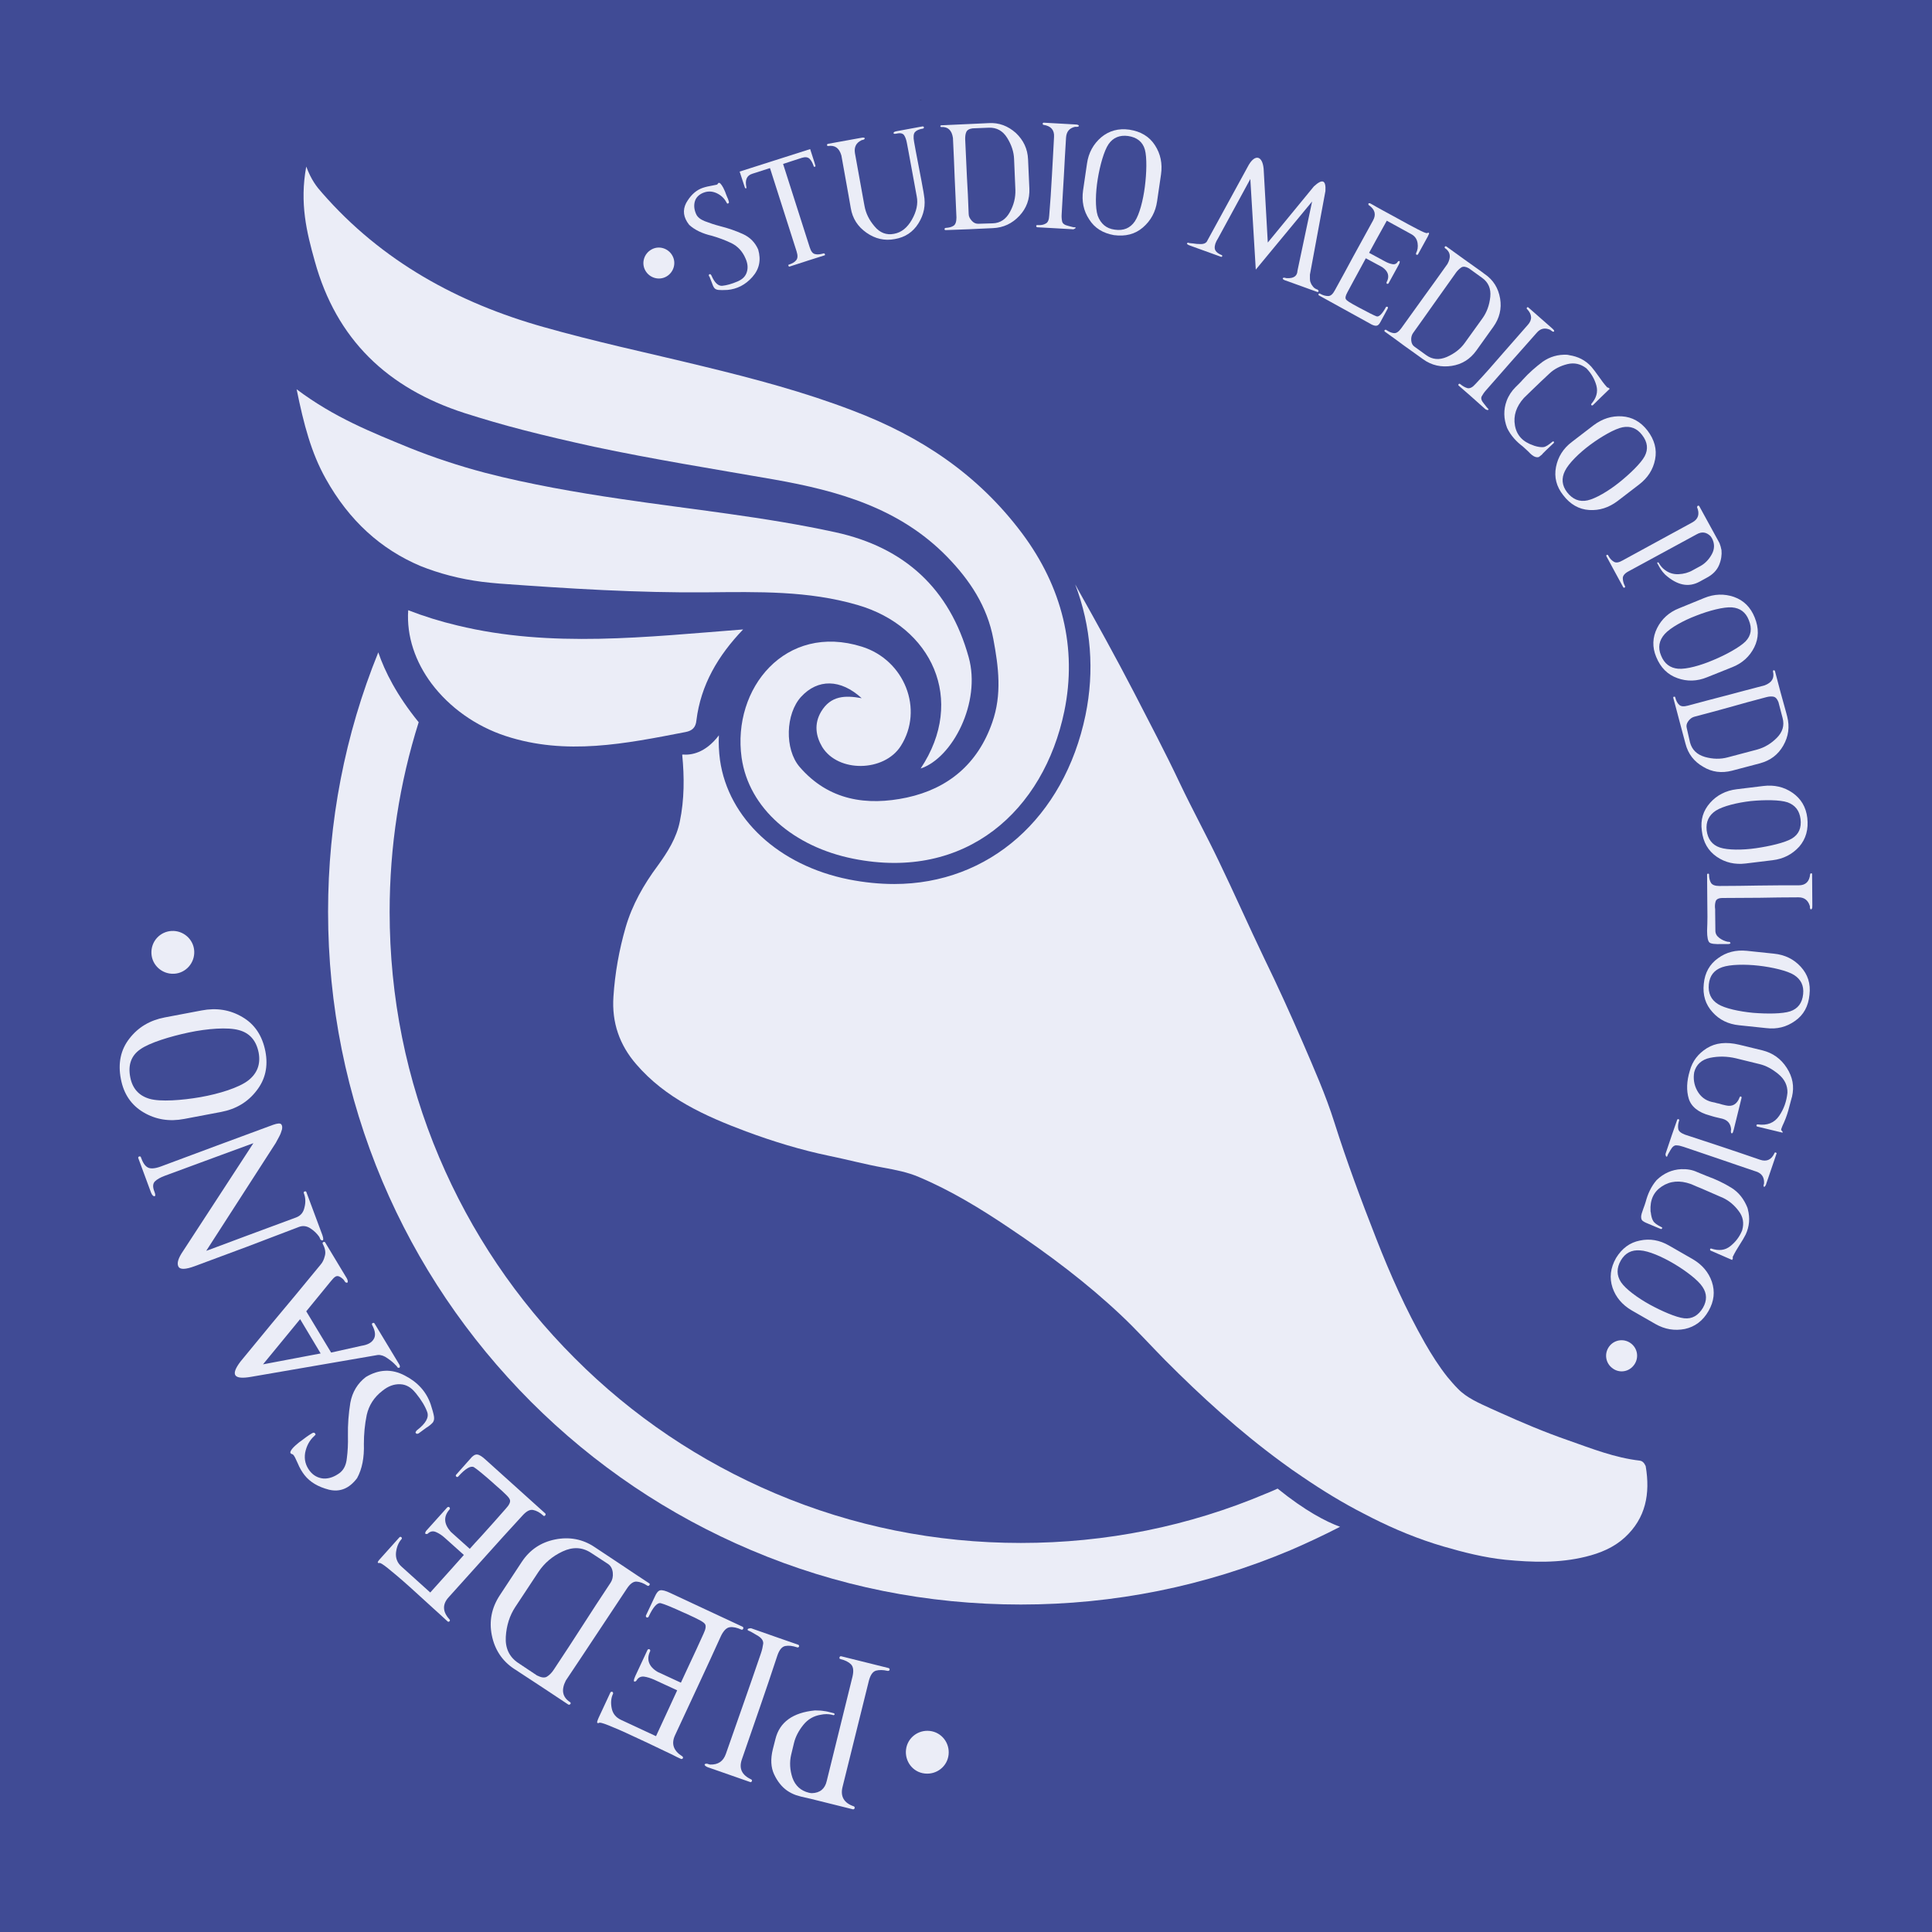
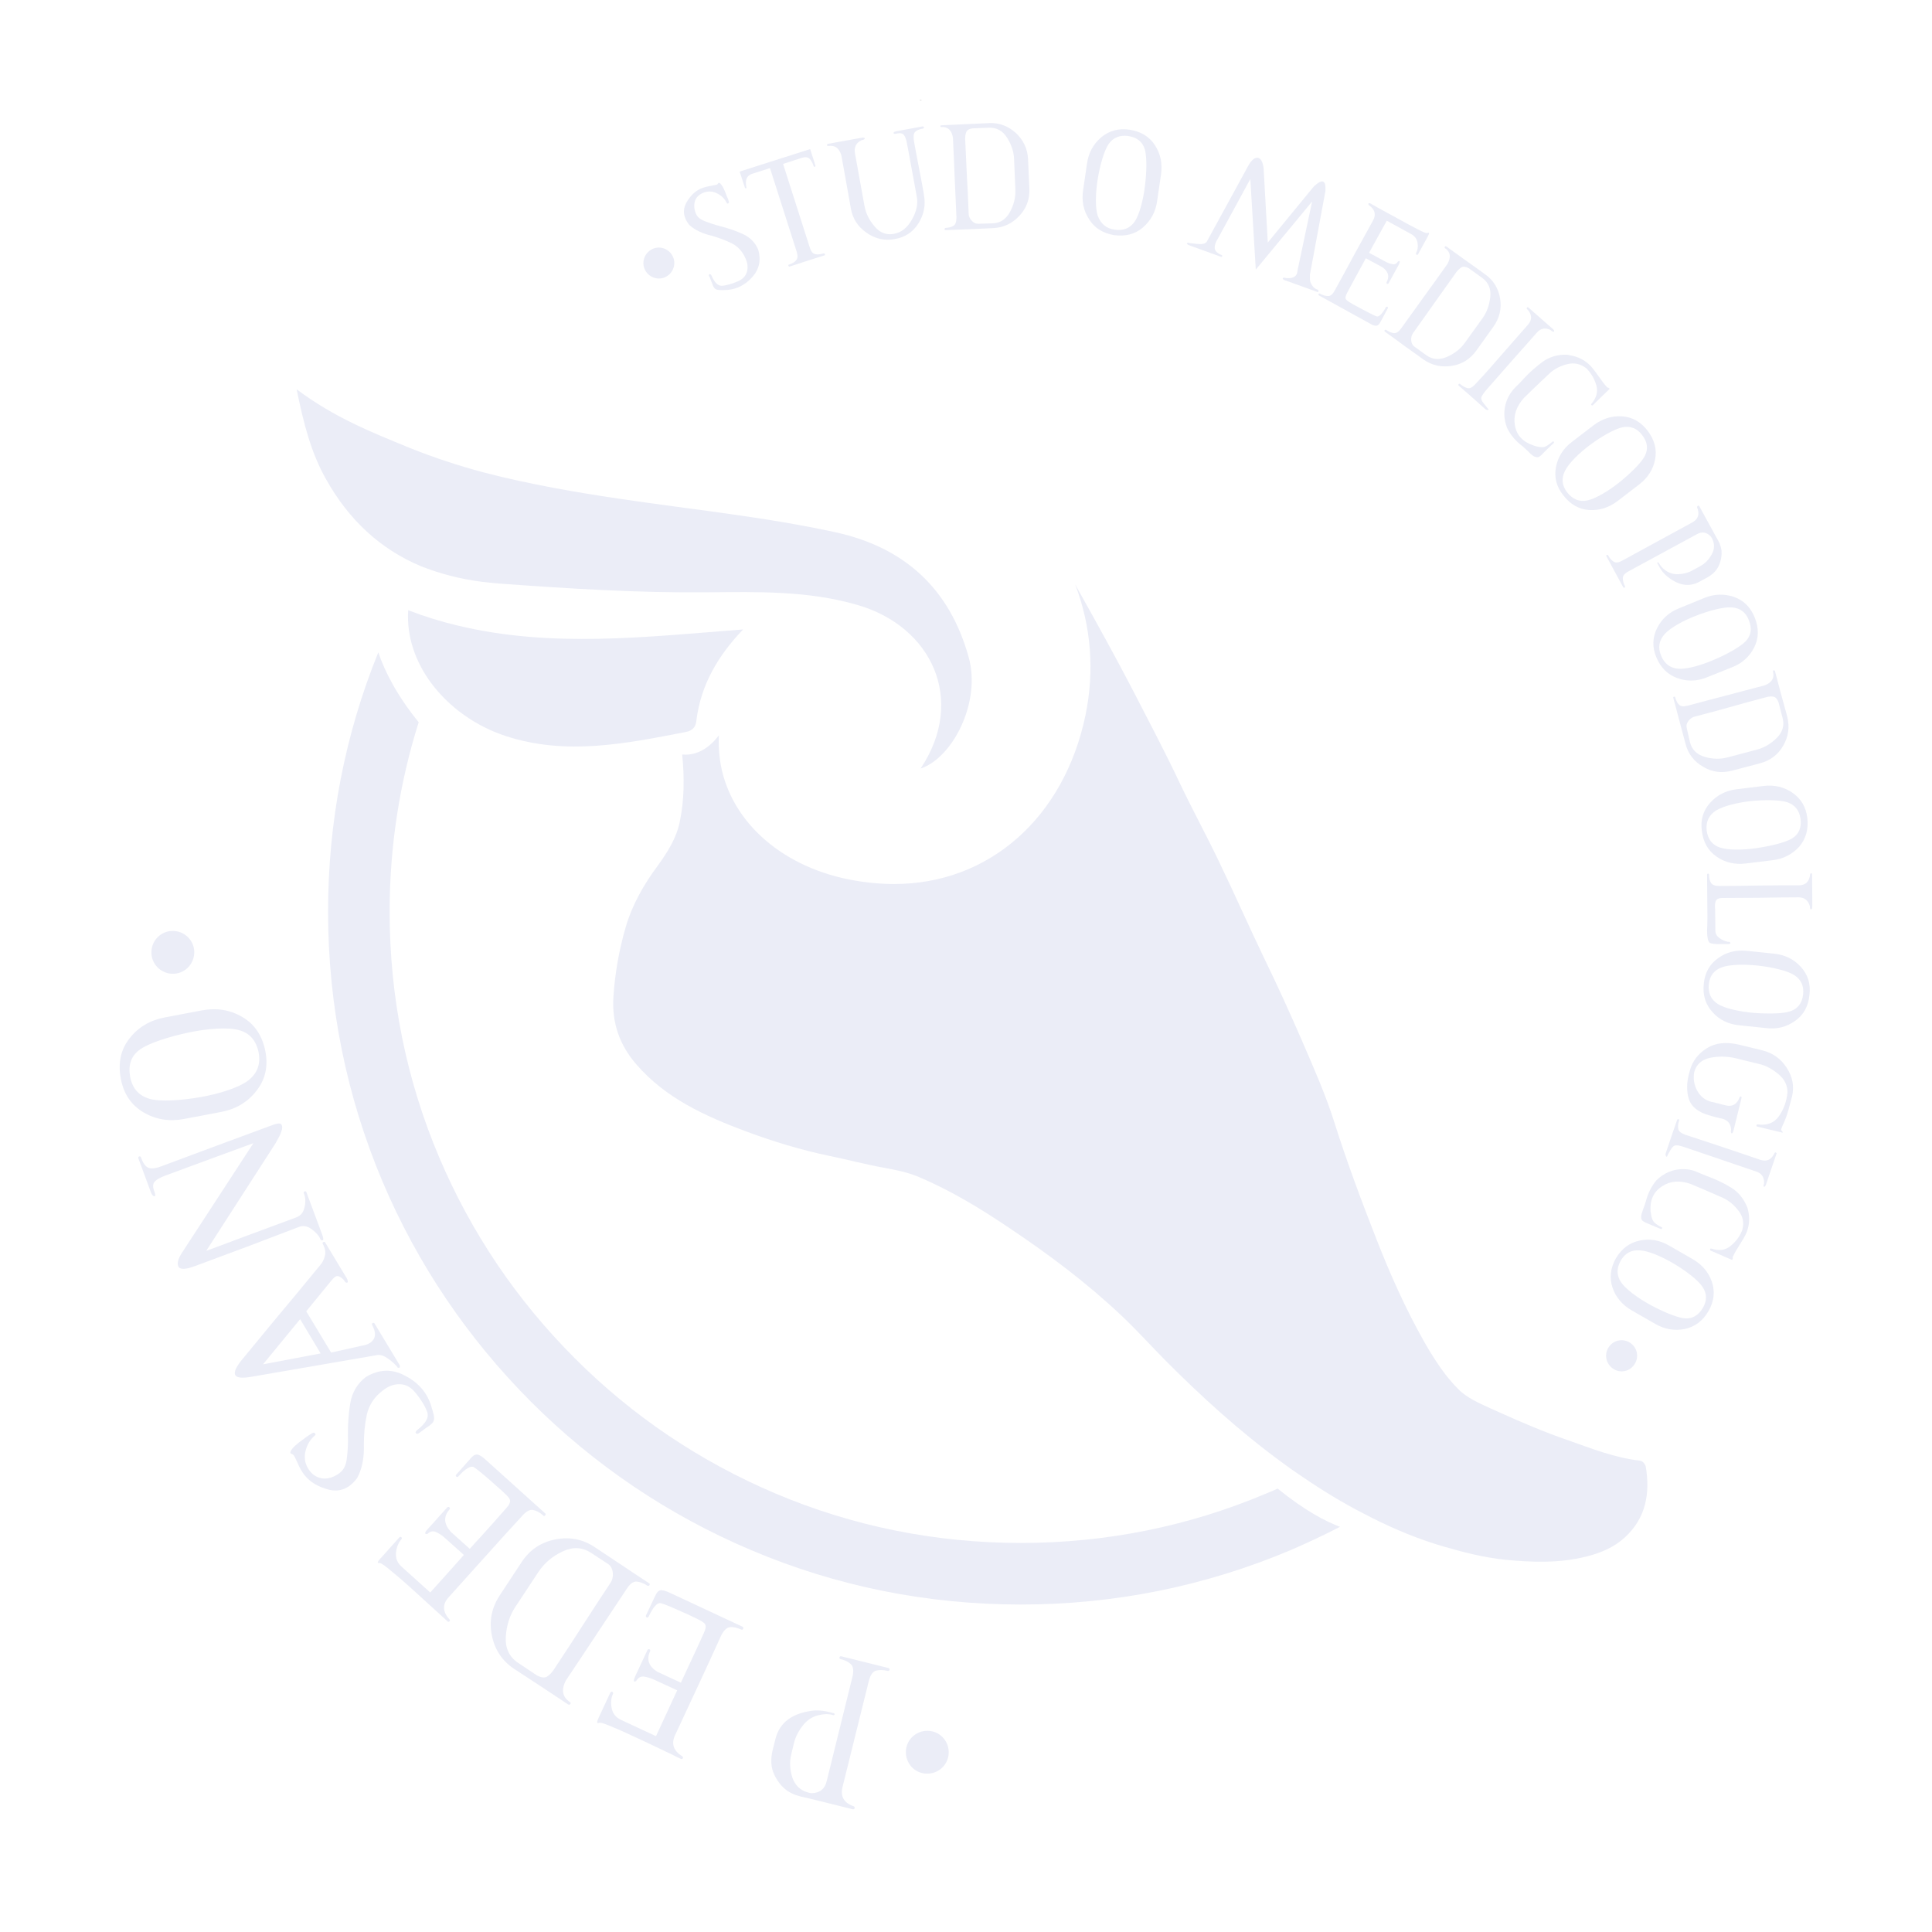
<svg xmlns="http://www.w3.org/2000/svg" id="Livello_1" width="650" height="650" version="1.1" viewBox="0 0 650 650">
  <defs>
    <style>
      .st0 {
        fill: none;
      }

      .st1 {
        fill: #404b95;
      }

      .st2 {
        fill: #ebedf7;
      }
    </style>
  </defs>
-   <rect class="st1" x="-111.782" y="-76.852" width="962.4" height="798.9" />
  <path d="M303.3,161.7h0v-1.5,1.5Z" />
  <path d="M303.3,39.9v-.7.7Z" />
  <path d="M309.3,33.7c.3,0,.6-.1.9-.1-.3.1-.6.1-.9.1Z" />
  <path d="M311,33.6h-.2.2Z" />
  <path class="st0" d="M182.6,520.6c-1.8-1.2-3.5-2.6-5.3-3.8-33.2-23.6-66.8-46.8-97.2-74.1-23.6-21.2-45.6-43.7-63.9-69.7-2.3-3.3-4.6-6.6-7-9.8-.3.1-.6.3-.9.4.4,1.1.6,2.3,1.1,3.4,2.6,6.1,5.1,12.2,8,18.2,21.1,44.1,46,85.8,79.1,122.1,19.2,21,40.5,38.9,67.1,49.9,1.9.8,4,1.3,6.9,2.2-.8-2.2-1.3-3.5-1.8-4.7-3.9-10.3-1.8-18,6.9-24.8,2.1-1.6,4.4-3,6.7-4.4,2.8-1.7,2.9-3.2.3-4.9Z" />
  <path class="st0" d="M75.3,423.2c22.7,20.8,45.4,41.6,70.4,59.8,28.9,21.1,58.9,40.1,92.5,52.9,40.9,15.5,82.4,18.6,124.5,4.9,24.9-8.1,46.4-21.8,63.7-41.6,6.3-7.2,9.3-15.8,8.2-25.5-.4-3.4-1.8-4.3-5.2-3.3-18.1,5.1-36.3,9.2-55,11.2-25.3,2.7-50.5,1.9-75.4-3.6-33.4-7.4-63.3-22.4-91.9-40.7-14.5-9.3-29.8-17.3-44.9-25.5-4.4-2.4-9.4-3.9-14.3-5.4-11.2-3.5-22.5-6.5-33.7-10.3-27.1-9.1-54.1-18.5-79-32.9-10.1-5.8-19.8-12.5-29.9-18.9-.1.4-.2.7-.2.9.5,1,.9,2.1,1.5,3.1,6.2,11.9,13.9,22.8,23.3,32.2,14.8,14.5,30,28.7,45.4,42.7Z" />
  <path class="st0" d="M243.6,448.4c34.1,16.7,69.2,29,108.5,25.2,26-2.6,51.6-6.6,76.5-14.6,75.8-24.5,135.1-71.7,183.3-134,1.4-1.9,2.6-4,3.8-5.9-.3-.2-.6-.5-.8-.7-1.3.9-2.7,1.9-4,2.8-22.9,15.9-48.9,24-75.8,29.6-33.8,7-68.1,8.5-102.5,9.2-56.2,1.1-112.5-1.1-168.6,3.8-14.5,1.3-27.4,5.7-38.6,14.8-3.2,2.6-6.3,6-7.7,9.8-5.9,15.8-4.5,31.2,6.4,44.3,5.3,6.2,12.1,12.1,19.5,15.7Z" />
  <path class="st0" d="M331,561.7c-14.9.8-29.6-.7-44.2-3.4-25.5-4.6-49.9-12.6-73.7-22.8-8.9-3.8-17.9-5-27.1-1.3-7.4,3-9.3,7.1-6.3,14.4,5,12.1,14.2,20,25.9,24.8,10.5,4.3,21.3,8,32.2,10.9,19.1,5.1,38.7,6.7,56.8,7.3,13.3,1.1,28.2-.4,36.4-3.3,10.3-3.7,13.4-14.5,6.8-23.4-1.7-2.3-3.7-3.4-6.8-3.2Z" />
  <g>
    <g>
-       <path class="st2" d="M156.286,138.971c6.464,2.057,13.002,3.967,19.54,5.656,7.933,2.057,15.94,3.893,23.947,5.656,20.054,4.261,40.328,7.493,60.528,11.018,21.67,3.82,42.385,9.623,58.398,26.077,7.566,7.786,13.443,16.601,15.499,27.62,1.763,9.402,2.938,18.658-.367,28.061-4.848,13.957-14.838,22.257-28.722,25.269-13.443,2.865-26.297,1.028-36.067-10.284-5.142-5.95-4.775-17.923.514-23.653,5.583-6.024,13.222-6.024,20.348.514-5.583-1.028-10.431-.881-13.663,4.554-2.424,4.114-1.763,8.227.367,11.826,5.362,8.741,20.862,8.447,26.444-.294,7.86-12.341,1.249-28.942-13.075-33.423-25.71-8.08-43.707,14.03-40.475,37.316,2.424,17.189,17.703,30.044,37.536,34.011,38.051,7.639,64.128-16.307,71.033-49.583,4.407-21.302-.735-41.87-14.251-59.941-14.765-19.686-33.864-32.468-56.855-41.209-16.454-6.317-33.423-10.798-50.391-14.912-9.329-2.277-18.658-4.407-27.987-6.611-8.594-2.057-17.189-4.187-25.71-6.611-28.722-8.08-54.431-22.11-74.485-45.102-1.91-2.13-3.673-4.407-5.362-8.888-2.277,12.341.147,22.11,2.865,31.807,7.272,26.371,24.461,42.752,50.391,51.126Z" />
      <path class="st2" d="M234.297,242.398c1.469-11.973,7.272-21.817,15.72-30.631-32.468,2.498-64.569,6.317-96.081-1.322-5.583-1.322-11.092-3.012-16.601-5.142-.588,8.815,2.424,17.409,7.86,24.681,6.024,8.007,14.838,14.324,24.902,17.63,20.348,6.685,40.401,2.571,60.528-1.322,2.351-.441,3.453-1.616,3.673-3.893Z" />
      <path class="st2" d="M553.687,493.326s-.588-1.763-1.983-1.91c-8.374-.955-16.16-4.04-24.094-6.832-7.86-2.718-15.499-5.95-23.139-9.402-.955-.441-1.836-.808-2.791-1.249-3.967-1.836-8.227-3.599-11.239-6.758-1.249-1.249-2.424-2.644-3.526-3.967-2.791-3.526-5.215-7.346-7.493-11.312-6.391-11.239-11.68-23.065-16.381-35.112-5.069-12.928-9.917-25.93-14.104-39.152-2.938-9.329-6.905-18.217-10.725-27.105-4.114-9.476-8.374-18.878-12.928-28.207-5.215-10.872-10.064-21.89-15.279-32.688-4.187-8.741-8.888-17.336-13.075-26.151-4.848-10.284-10.21-20.421-15.426-30.558-6.097-11.753-12.488-23.286-18.952-34.819-.294-.514-.514-1.028-.808-1.469,5.362,14.104,6.538,29.015,3.453,44.001-7.199,34.525-32.468,56.782-64.348,56.782-4.922,0-10.064-.514-15.279-1.543-23.58-4.701-40.548-20.494-43.34-40.181-.367-2.791-.514-5.583-.367-8.301-4.628,6.097-9.476,6.685-12.12,6.464-.073,0-.147,0-.22.073.735,7.493.735,15.059-.808,22.478-1.102,5.509-4.114,10.284-7.419,14.838-4.701,6.317-8.594,13.149-10.798,20.715-2.204,7.639-3.599,15.426-4.114,23.359-.588,8.741,2.057,16.234,7.639,22.698,9.843,11.459,23.212,17.483,36.949,22.625,9.109,3.379,18.438,6.244,27.987,8.227,6.097,1.249,12.12,2.865,18.217,3.967,4.04.735,8.227,1.543,11.973,3.159,10.798,4.554,20.788,10.651,30.485,17.189,13.296,8.888,26.004,18.438,37.61,29.383,5.069,4.775,9.77,9.99,14.691,14.985,12.267,12.341,25.122,24.02,39.152,34.304,2.351,1.763,4.775,3.453,7.199,5.069,6.684,4.554,13.516,8.741,20.715,12.414.808.441,1.69.881,2.571,1.322,7.713,3.893,15.72,7.199,24.02,9.623,6.832,1.983,13.736,3.746,20.862,4.481,9.035.881,18.144,1.175,27.032-1.028,4.848-1.175,9.476-3.085,13.149-6.464,7.125-6.538,8.594-14.765,7.052-23.947Z" />
      <path class="st2" d="M162.236,195.753c1.91.22,3.82.441,5.803.588,23.286,1.69,46.572,3.159,69.857,2.938,17.115-.147,34.011-.588,50.612,4.261,24.902,7.199,36.655,31.88,21.229,55.019,10.725-3.526,20.421-22.257,16.16-37.463-6.391-23.065-21.596-36.949-44.809-42.017-23.873-5.215-48.261-7.639-72.428-11.239-7.566-1.102-15.132-2.351-22.625-3.746-7.713-1.469-15.426-3.085-22.992-5.069-8.594-2.277-17.115-5.069-25.489-8.447-12.488-5.142-25.049-10.064-37.757-19.613,2.424,11.9,4.922,21.376,9.77,30.044,7.933,14.251,18.658,23.8,31.807,29.383,6.391,2.571,13.369,4.407,20.862,5.362Z" />
    </g>
    <g>
      <path class="st2" d="M226.217,86.008c1.396,2.498.441,5.656-2.057,7.052s-5.656.441-7.052-2.057c-1.396-2.498-.441-5.656,2.057-7.052,2.571-1.469,5.73-.367,7.052,2.057Z" />
      <path class="st2" d="M238.484,92.84v-.367c.073-.073.073-.147.22-.22.147-.073.22,0,.294,0,.073.073.147.147.22.22.073.073.073.147.147.22,1.028,2.424,2.277,3.599,3.673,3.453,1.396-.147,3.085-.588,5.142-1.469.073,0,.073-.073.147-.073,1.469-.661,2.498-1.616,2.938-3.085.441-1.396.294-2.938-.441-4.554-1.028-2.424-2.644-4.114-4.701-5.142-2.13-1.028-4.334-1.836-6.611-2.498-3.232-.735-5.803-1.983-7.639-3.673-1.983-2.498-2.277-4.922-1.028-7.346,1.322-2.351,2.938-3.967,4.922-4.848.881-.367,1.91-.661,3.159-.881,1.175-.22,1.91-.367,2.204-.441.22-.073.367-.22.441-.441.22-.294.514-.22.808.073s.588.735.955,1.396c.294.661.661,1.322.881,2.057.294.735.514,1.322.735,1.763.147.514.22.735.22.735.073.147.073.294.073.441-.073.147-.147.22-.294.294-.147.073-.294.073-.367-.073-.073-.073-.147-.22-.22-.367-.735-1.396-1.91-2.424-3.379-3.085-1.543-.661-3.012-.661-4.554,0-1.322.588-2.277,1.543-2.644,2.791-.367,1.249-.294,2.644.367,4.187.441,1.102,1.469,1.91,2.938,2.498,1.543.588,3.232,1.175,5.215,1.69,2.644.661,5.215,1.543,7.639,2.644s4.114,2.865,5.142,5.215c1.028,3.599.367,6.611-1.983,9.255s-5.142,4.04-8.374,4.334c-1.396.073-2.424.073-3.012,0-.661-.073-1.102-.294-1.396-.661s-.588-1.028-.881-1.91c-.22-.588-.514-1.249-.808-2.057-.073.147-.073.073-.147-.073Z" />
      <path class="st2" d="M274.331,55.744c.073.147,0,.22-.073.294-.073.073-.147.073-.294.073-.073,0-.22-.073-.22-.22-.367-1.102-.808-1.91-1.396-2.498-.588-.514-1.396-.661-2.571-.294l-6.317,2.057,8.962,28.061c.441,1.396,1.028,2.13,1.836,2.277.808.22,1.69.073,2.791-.22.147-.073.294,0,.367.073s.147.22.147.367-.073.22-.22.22l-5.583,1.763-.441.147-5.656,1.836c-.147.073-.22,0-.294-.073s-.147-.22-.147-.367.073-.22.22-.22c1.102-.367,1.91-.808,2.424-1.469.514-.588.588-1.543.147-2.938l-8.962-28.061-5.95,1.91c-1.91.588-2.498,2.13-1.983,4.554v.22c0,.073-.073.147-.147.147h0c-.073,0-.147,0-.22-.073-.073-.073-.147-.147-.147-.22l-.441-1.322-1.322-4.04,23.727-7.566,1.322,4.114h0l.441,1.469Z" />
      <path class="st2" d="M310.105,61.327l.588,3.232.147.955c.661,3.526,0,6.685-1.836,9.623s-4.481,4.701-7.933,5.289c-3.453.661-6.611-.073-9.549-2.13s-4.701-4.775-5.289-8.301l-.735-4.187h0l-2.424-13.516c-.735-2.498-2.204-3.526-4.407-3.159-.073,0-.147,0-.294-.073-.073-.073-.147-.147-.147-.22s0-.147.073-.294c.073-.073.147-.073.22-.147l10.945-1.983c.588-.147.955-.147,1.249-.073.22.073.294.147.22.294s-.22.294-.441.367c-.073.073-.22.073-.294.073-.147,0-.294.073-.441.147-1.763.881-2.424,2.277-2.13,4.261l3.012,16.675.22,1.175c.441,2.424,1.543,4.701,3.379,6.832,1.763,2.13,3.967,3.012,6.538,2.498,2.498-.441,4.481-2.057,6.024-4.775s2.13-5.362,1.616-7.86l-.22-1.175-.588-3.232-1.983-10.798-.514-2.718c-.22-1.175-.514-1.983-.955-2.644-.441-.588-1.249-.808-2.498-.514-.735.147-1.102.073-1.028-.22,0-.294.367-.441,1.028-.588l8.741-1.616c.073,0,.147,0,.294.073.073.073.147.147.147.22s0,.147-.073.294c-.073.073-.147.147-.22.147-1.322.22-2.204.588-2.718,1.175s-.588,1.69-.294,3.306l.588,3.232,1.983,10.357Z" />
      <path class="st2" d="M341.764,44.726c2.571,2.424,3.967,5.362,4.114,8.888l.441,9.843c.147,3.526-.955,6.611-3.379,9.182-2.424,2.571-5.362,3.967-8.888,4.114-2.718.147-5.362.22-7.933.367-2.571.073-5.215.22-8.007.294-.147,0-.22-.073-.294-.147-.073-.147-.073-.22,0-.367s.147-.147.294-.22c1.175-.073,2.057-.294,2.718-.735.661-.441.955-1.396.955-2.791-.22-4.554-.367-9.035-.588-13.222-.147-4.187-.367-8.962-.588-13.516-.367-2.571-1.69-3.82-3.893-3.673-.147,0-.22,0-.22-.073-.073-.073-.073-.147-.147-.22,0-.073.073-.147.147-.22s.147-.073.22-.073c4.995-.22,9.77-.441,14.398-.661.441,0,.955-.073,1.469-.073,3.526-.22,6.538.955,9.182,3.306ZM333.978,75.137c2.571-.073,4.481-1.396,5.803-3.82,1.322-2.424,1.91-4.848,1.836-7.419l-.441-10.357c-.073-2.424-.881-4.848-2.351-7.199s-3.526-3.453-6.097-3.379l-5.509.22c-1.175.147-1.836.588-2.13,1.249s-.367,1.469-.367,2.351c.22,4.554.441,9.109.588,12.781.22,3.673.441,7.933.588,12.414,0,.808.367,1.543,1.028,2.277s1.322,1.028,2.204,1.028l4.848-.147Z" />
-       <path class="st2" d="M353.885,59.491c.22-4.187.514-8.888.735-13.443.147-2.277-1.028-3.673-3.526-4.04-.073,0-.147,0-.22-.147-.073-.073-.073-.147-.073-.22,0-.147,0-.22.147-.294.073-.073.147-.073.22-.073l10.431.588c.588,0,.955.073,1.175.22.22.147.294.22.147.367-.073.147-.294.22-.514.22h-.735c-1.91.441-2.865,1.616-3.012,3.599-.294,4.481-.514,8.962-.735,12.928-.22,3.967-.514,8.374-.735,12.781-.073.955,0,1.763.147,2.498s.808,1.249,2.13,1.543c1.249.367,1.983.514,2.13.441.22,0,.294.073.294.147s0,.147-.147.22c-.073.073-.22.147-.367.22-.147.073-.367.147-.661.073l-6.391-.367-5.362-.294c-.147,0-.22-.073-.294-.22-.073-.147-.073-.22,0-.367s.147-.147.367-.147c1.175.073,2.057-.073,2.791-.514.735-.367,1.102-1.249,1.175-2.718.367-4.334.661-8.815.881-13.002Z" />
      <path class="st2" d="M366.446,73.815c-1.91-2.865-2.571-6.17-2.057-9.77l1.322-9.035c.514-3.599,2.13-6.538,4.775-8.815,2.644-2.204,5.803-3.085,9.476-2.571,3.82.588,6.685,2.277,8.594,5.215s2.571,6.17,2.057,9.843l-1.322,9.035c-.514,3.599-2.13,6.538-4.775,8.815s-5.877,3.085-9.77,2.571c-3.673-.661-6.464-2.351-8.301-5.289ZM375.04,77.267c2.938.441,5.215-.514,6.758-2.791,1.543-2.277,2.791-7.052,3.379-11.68.588-4.554.735-9.843,0-12.488-.735-2.571-2.644-4.114-5.656-4.554-2.791-.367-4.995.514-6.538,2.718s-2.938,7.272-3.673,11.826-.881,9.549,0,12.267c1.028,2.718,2.865,4.334,5.73,4.701Z" />
      <path class="st2" d="M443.575,97.762c.073.073.073.147,0,.294,0,.073-.073.147-.147.147-.073.073-.147.073-.294,0l-10.357-3.746c-.588-.147-.955-.367-1.102-.514s-.147-.294,0-.441c.147-.073.294-.073.514-.073.073,0,.22.073.294.073.147.073.294.073.441.073,2.351.147,3.526-.735,3.599-2.498l4.922-23.286-18.952,22.919-1.836-30.485-10.872,19.98c-.808,1.249-1.175,2.351-1.102,3.306.073.881.808,1.69,2.277,2.277.073.073.147.073.22.147s.073.147,0,.294c0,.073-.073.147-.147.147-.073.073-.147.073-.294,0l-10.357-3.746c-.441-.147-.735-.294-.881-.441s-.22-.22-.147-.294c0-.073.147-.147.22-.22.073-.073.147-.073.22,0,.22.073.441.147.735.147.22,0,.441.073.808.073.808.147,1.69.22,2.644.22.881,0,1.543-.22,1.983-.735l14.177-25.93c1.102-1.836,2.204-2.571,3.159-2.351.955.294,1.616,1.469,1.836,3.673l1.396,24.828,15.499-18.878c2.865-2.644,4.114-2.204,3.893,1.543l-5.215,28.134v1.469c0,.441.073.881.294,1.322.147.441.441.881.808,1.322.367.441.881.735,1.543.955.073.147.147.22.22.294Z" />
      <path class="st2" d="M455.402,86.082c2.204-3.967,4.334-7.933,6.538-11.9,1.102-1.983.661-3.746-1.396-5.142-.073-.073-.147-.073-.147-.22v-.294c0-.147.073-.147.22-.147h.294c.514.294,1.249.661,2.351,1.322,1.616.881.881.514,5.509,3.012,4.628,2.571,6.464,3.526,8.154,4.407s2.718,1.322,3.159,1.322c0,0,.073,0,.147-.073.073,0,.22-.073.294-.073.073,0,.147,0,.22.073s.073.22,0,.367c-.073.22-.22.441-.367.808l-3.306,6.024c-.073.073-.073.147-.22.147h-.294c-.073-.073-.147-.073-.147-.22v-.294c.514-.955.735-2.13.514-3.453-.22-1.322-.881-2.277-2.057-2.938l-8.301-4.554-3.746,6.758-2.204,4.04,5.436,2.938c.808.441,1.616.735,2.424.881s1.396-.147,1.836-.881c.073-.073.147-.073.22-.147.073,0,.22-.073.294,0,.073.073.147.147.073.367,0,.22-.147.514-.367.955l-3.379,6.17c-.073.073-.147.147-.22.147h-.294c-.073-.073-.147-.073-.147-.22v-.294c1.102-1.983.588-3.746-1.543-5.142l-5.436-2.938c-.661,1.175-1.249,2.351-1.91,3.526-1.469,2.718-3.012,5.509-4.334,8.007-.588,1.102-.735,1.836-.441,2.277s.955.955,4.554,2.865c.073,0,.073.073.147.073,2.865,1.543,4.775,2.498,5.583,2.791s1.91-.808,3.159-3.085c.073-.073.073-.147.22-.147h.294c.073.073.147.073.147.22v.294l-2.424,4.481c-.441.881-.881,1.322-1.396,1.396-.514.073-1.322-.147-2.351-.808l-17.042-9.402c-.073-.073-.147-.147-.147-.294s.073-.22.147-.294c.073-.073.22-.073.367,0,1.028.588,1.91.808,2.791.808.808,0,1.543-.661,2.204-1.91,2.204-3.967,4.187-7.639,6.317-11.606Z" />
      <path class="st2" d="M504.692,100.406c.588,3.453-.22,6.685-2.277,9.549l-5.73,8.007c-2.057,2.865-4.848,4.628-8.301,5.142s-6.684-.147-9.549-2.204c-2.204-1.543-4.334-3.159-6.464-4.628-2.057-1.543-4.187-3.085-6.464-4.701-.073-.073-.147-.147-.147-.294s.073-.22.22-.294c.147-.073.22-.073.367,0,.955.661,1.836,1.028,2.644,1.102s1.616-.514,2.424-1.616c2.644-3.673,5.289-7.346,7.713-10.725s5.289-7.272,7.86-10.945c1.249-2.277,1.028-4.04-.808-5.289-.073-.073-.147-.147-.147-.22s0-.147.073-.294c.073-.073.147-.147.22-.147s.147,0,.294.073c4.04,2.938,7.933,5.73,11.68,8.374.367.294.808.588,1.175.881,2.938,1.983,4.628,4.775,5.215,8.227ZM479.863,119.505c2.057,1.469,4.334,1.69,6.905.588,2.498-1.102,4.554-2.644,6.024-4.701l6.024-8.374c1.396-1.983,2.277-4.334,2.571-7.125.294-2.791-.661-4.922-2.718-6.391l-4.481-3.232c-1.028-.588-1.836-.661-2.424-.367-.588.367-1.175.881-1.763,1.616-2.644,3.673-5.289,7.419-7.419,10.431-2.13,3.012-4.554,6.464-7.199,10.137-.441.661-.661,1.469-.588,2.424.073.955.441,1.69,1.102,2.13l3.967,2.865Z" />
      <path class="st2" d="M505.132,119.431c2.791-3.159,5.877-6.685,8.888-10.137,1.543-1.69,1.469-3.526-.294-5.362-.073-.073-.147-.147-.073-.22,0-.073,0-.147.073-.22.073-.073.147-.147.22-.147s.147,0,.22.073l7.86,6.905c.441.367.735.661.808.881s.073.367-.073.367c-.147.073-.367,0-.514-.073-.073-.073-.147-.147-.294-.22s-.22-.147-.367-.294c-1.763-.808-3.306-.514-4.554.955-3.012,3.379-5.95,6.758-8.594,9.696-2.644,3.012-5.509,6.244-8.447,9.623-.661.735-1.102,1.396-1.469,2.057-.367.661-.147,1.469.735,2.498.808,1.028,1.249,1.616,1.396,1.69.147.147.147.22.147.294-.073.073-.147.147-.22.147s-.294,0-.441-.073c-.22-.073-.367-.147-.588-.367l-4.775-4.261-4.04-3.526c-.073-.073-.147-.22-.073-.294,0-.147.073-.22.22-.294.147-.073.22,0,.367.073.881.735,1.69,1.175,2.498,1.396.808.147,1.69-.294,2.644-1.396,3.012-3.159,5.95-6.538,8.741-9.77Z" />
      <path class="st2" d="M518.869,152.854c-.441.367-.808.661-1.102.881-.367.147-.808.147-1.396-.073-.588-.22-1.322-.808-2.204-1.763-.588-.588-1.249-1.102-1.836-1.69-2.057-1.543-4.04-3.599-5.289-6.244-1.175-3.085-1.249-6.097-.147-9.109.661-1.763,1.69-3.306,3.012-4.628.808-.808,1.69-1.616,2.424-2.498,2.057-2.277,4.334-4.261,6.684-6.024,2.424-1.69,5.142-2.498,8.301-2.351,0,0,.147.073.367.073.147,0,.22.073.294.073,2.938.441,5.436,1.69,7.419,3.893h0c.735.881,1.543,1.91,2.351,3.085,1.028,1.469,1.983,2.791,3.012,3.893.147,0,.22,0,.367.073.073.073.147.147.294.22q.073.073.147.147c-1.91,1.836-3.82,3.673-5.656,5.509-.073.073-.147.073-.294.073-.073,0-.147-.073-.22-.073-.073-.073-.073-.147-.073-.22s.073-.147.073-.22c1.69-1.983,2.277-3.967,1.69-6.17-.588-2.13-1.69-4.04-3.232-5.656l-.147-.147c-1.91-1.469-4.04-1.983-6.391-1.396s-4.407,1.616-6.024,3.159c-1.91,1.763-3.82,3.599-5.877,5.583-.881.881-1.763,1.69-2.571,2.498l-.147.147c-2.571,2.865-3.599,5.95-3.012,9.256.588,3.306,2.644,5.509,6.17,6.685.147.073.22.073.367.147,1.175.367,2.204.514,3.012.441.808-.073,1.763-.735,3.085-1.836.073-.073.147-.073.22-.073s.147,0,.22.073.073.147.073.22-.073.147-.073.22c-.441.367-.808.808-1.249,1.175-.881.808-1.69,1.616-2.571,2.498 0.0.073-.073.147-.073.147Z" />
      <path class="st2" d="M523.496,157.115c.661-3.379,2.424-6.244,5.362-8.447l7.272-5.583c2.938-2.204,6.097-3.232,9.549-3.012,3.453.22,6.317,1.836,8.594,4.775,2.351,3.085,3.232,6.317,2.571,9.696-.661,3.453-2.498,6.244-5.362,8.447l-7.272,5.583c-2.938,2.204-6.097,3.232-9.549,3.012-3.453-.22-6.391-1.91-8.741-4.995-2.277-2.865-3.085-6.024-2.424-9.476ZM527.243,165.636c1.836,2.351,4.114,3.306,6.832,2.718s6.978-3.085,10.578-5.95c3.599-2.865,7.419-6.538,8.668-8.888,1.249-2.351,1.028-4.775-.881-7.199-1.69-2.204-3.893-3.085-6.538-2.571-2.644.514-7.199,3.159-10.872,5.877s-7.272,6.244-8.521,8.815c-1.249,2.498-1.028,4.922.735,7.199Z" />
      <path class="st2" d="M571.023,170.41c0-.073.073-.147.147-.22.073-.073.22-.073.294-.073.073,0,.147.073.22.147l5.069,9.256c.147.294.294.588.441.808.514.955.955,1.69,1.322,2.424.294.735.514,1.543.661,2.351.147,1.543-.073,3.232-.808,4.995-.735,1.763-2.13,3.232-4.261,4.334l-2.277,1.249c-3.746,2.057-7.566,1.249-11.606-2.351-.661-.661-1.102-1.249-1.396-1.69s-.661-1.028-1.028-1.763c-.073-.147-.147-.294-.22-.367-.073-.147,0-.22.073-.294.073,0,.147-.073.22,0,.073,0,.073.073.147.073l.22.367c.441.735,1.028,1.469,1.836,2.057,1.322,1.028,2.865,1.543,4.628,1.469,1.763-.073,3.379-.514,4.775-1.322l2.571-1.396c1.616-.881,2.938-2.277,3.893-4.04s.955-3.599,0-5.362c-.147-.22-.294-.441-.441-.661-1.396-1.396-2.938-1.616-4.628-.661l-22.992,12.488c-1.249.661-1.91,1.469-1.91,2.277s.22,1.763.735,2.718c.073.147.073.294,0,.367s-.22.147-.294.147c-.147,0-.22-.073-.294-.147-1.983-3.673-3.893-7.125-5.656-10.431-.073-.147-.073-.22,0-.367.073-.073.147-.147.294-.147s.22.073.294.22c.514,1.028,1.175,1.69,1.91,2.13.735.441,1.69.294,2.938-.441l23.433-12.781c2.057-1.102,2.571-2.865,1.616-5.142,0,0,0-.073.073-.22Z" />
      <path class="st2" d="M557.507,211.326c1.543-3.085,4.04-5.362,7.419-6.685l8.447-3.453c3.379-1.396,6.758-1.469,9.99-.367,3.306,1.175,5.583,3.453,6.978,6.905,1.469,3.599,1.396,6.978-.147,10.064-1.543,3.085-4.04,5.362-7.419,6.685l-8.447,3.379c-3.379,1.396-6.758,1.469-9.99.294-3.306-1.175-5.656-3.526-7.125-7.125-1.396-3.306-1.249-6.611.294-9.696ZM558.829,220.508c1.102,2.791,3.085,4.261,5.803,4.481,2.791.22,7.566-1.102,11.826-2.938,4.261-1.763,8.888-4.334,10.798-6.244,1.91-1.983,2.277-4.334,1.102-7.199-1.028-2.644-2.938-4.04-5.656-4.261s-7.786,1.102-12.047,2.791c-4.261,1.616-8.668,4.04-10.578,6.17-1.91,2.13-2.351,4.554-1.249,7.199Z" />
      <path class="st2" d="M599.965,250.845c-1.763,3.085-4.334,4.995-7.786,5.95l-9.476,2.498c-3.453.881-6.684.514-9.696-1.322-3.085-1.763-5.069-4.334-5.95-7.786-.661-2.571-1.396-5.215-2.057-7.713-.661-2.498-1.322-5.069-2.057-7.713,0-.147,0-.22.073-.294s.22-.073.367-.073.22.073.22.22c.294,1.102.735,1.983,1.322,2.498.588.588,1.543.661,2.938.294,4.407-1.175,8.741-2.351,12.781-3.379,4.04-1.102,8.668-2.277,13.075-3.453,2.424-.955,3.306-2.424,2.791-4.628v-.294c.073-.073.147-.147.22-.147s.147,0,.294.073c.073.073.147.147.147.22,1.249,4.848,2.498,9.476,3.746,13.883.147.441.22.955.367,1.396.881,3.453.441,6.685-1.322,9.77ZM568.599,249.817c.661,2.424,2.277,4.04,4.995,4.848,2.644.735,5.215.808,7.639.147l9.99-2.644c2.351-.661,4.554-1.91,6.538-3.893,1.983-1.983,2.644-4.187,1.983-6.685l-1.396-5.362c-.441-1.102-.955-1.69-1.69-1.836-.661-.147-1.469-.073-2.351.147-4.407,1.175-8.815,2.351-12.341,3.379-3.526.955-7.639,2.13-11.973,3.232-.735.22-1.396.661-1.983,1.469s-.735,1.543-.514,2.351l1.102,4.848Z" />
      <path class="st2" d="M575.357,270.091c2.277-2.571,5.289-4.114,8.888-4.554l9.035-1.102c3.599-.441,6.905.294,9.77,2.277,2.865,1.983,4.554,4.775,4.995,8.447.441,3.82-.441,7.052-2.718,9.696-2.351,2.571-5.289,4.114-8.962,4.554l-9.035,1.102c-3.599.441-6.905-.294-9.77-2.277-2.865-1.983-4.554-4.848-4.995-8.741-.514-3.673.441-6.758,2.791-9.402ZM574.182,279.347c.367,2.938,1.836,4.922,4.481,5.803,2.644.881,7.566.881,12.12.22,4.554-.661,9.696-1.836,12.047-3.232s3.306-3.599,2.938-6.611c-.367-2.791-1.763-4.628-4.334-5.583-2.571-.881-7.786-.881-12.341-.441-4.554.514-9.402,1.69-11.826,3.232-2.351,1.543-3.379,3.746-3.085,6.611Z" />
      <path class="st2" d="M574.402,303.734c0-3.085-.073-6.244-.073-9.476,0-.147.073-.22.147-.294.147-.073.22-.073.367,0s.147.147.147.294c0,1.102.22,2.057.661,2.791.441.661,1.322,1.028,2.791,1.028,4.554,0,9.035-.073,13.222-.147s9.035-.073,13.516-.073c2.277,0,3.599-1.249,3.82-3.746,0-.073.073-.147.147-.22.073-.073.147-.073.22-.073s.147,0,.22.073.073.147.073.22l.073,10.431c0,.588,0,.955-.147,1.175-.147.22-.22.294-.367.22s-.22-.22-.294-.514v-.294c0-.147,0-.294-.073-.441-.588-1.836-1.836-2.791-3.746-2.791-4.481,0-9.182.073-13.075.147-3.82,0-8.154.073-12.488.073-1.396,0-2.13.441-2.351,1.175s-.294,1.69-.147,2.644v.881l.073,6.317c0,.955.441,1.763,1.322,2.424s1.763,1.028,2.644,1.249c.294.073.514.073.735.073.073,0,.147.073.22.147s.147.147.147.294c0,.073-.073.147-.294.22-.147.073-.514.073-1.028.073h-1.616c-2.204.073-3.599-.073-4.114-.514-.514-.441-.808-1.763-.808-3.967.147-3.159.147-6.317.073-9.402Z" />
      <path class="st2" d="M578.001,322.392c2.791-2.057,6.024-2.865,9.696-2.498l9.109.955c3.673.367,6.684,1.836,9.035,4.407s3.379,5.656,2.938,9.402c-.367,3.893-1.983,6.832-4.848,8.815-2.865,2.057-6.097,2.865-9.696,2.424l-9.109-.955c-3.673-.367-6.684-1.836-8.962-4.407-2.351-2.571-3.379-5.73-2.938-9.623.367-3.673,1.983-6.538,4.775-8.521ZM574.916,331.134c-.294,3.012.735,5.215,3.085,6.685s7.199,2.498,11.826,2.938c4.628.367,9.843.367,12.488-.514,2.571-.881,4.04-2.791,4.334-5.803.294-2.791-.735-4.922-3.012-6.391s-7.419-2.644-11.973-3.159c-4.554-.514-9.549-.441-12.267.514-2.718.955-4.187,2.865-4.481,5.73Z" />
      <path class="st2" d="M568.158,369.625c-.808-2.718-.735-5.803.367-9.402.881-3.232,2.791-5.73,5.73-7.566s6.538-2.204,10.872-1.175l7.86,1.91c3.453.881,6.17,2.791,8.154,5.877,1.983,3.085,2.571,6.244,1.763,9.696,0,.073,0,.147-.073.22-.294,1.102-.661,2.571-1.175,4.407-.514,1.836-1.175,3.526-1.983,5.215-.147.441-.294.735-.367.955s-.073.367,0,.514c.073.073.073.147.22.22.073.073.147.147.147.22.073.073.073.22.073.367-2.644-.661-5.436-1.322-8.521-2.057-.147,0-.22-.073-.22-.147-.073-.073-.073-.147-.073-.294,0-.073.073-.147.147-.22.073-.073.147-.073.294-.073,3.232.441,5.583-.514,7.199-2.865,1.616-2.351,2.498-4.922,2.791-7.786.073-2.424-.955-4.554-3.012-6.244-2.13-1.763-4.187-2.865-6.317-3.379l-8.08-1.983c-2.865-.661-5.73-.735-8.594-.147s-4.701,2.277-5.362,4.848c-.367,2.13-.073,4.261,1.028,6.244s2.718,3.232,4.848,3.746c.808.147,1.396.294,1.836.441.441.073.735.147.955.22.22.073.514.147.735.22.294.073.735.147,1.249.294,2.204.514,3.746-.367,4.628-2.718,0-.073.073-.147.147-.22.073-.073.147-.073.22-.073s.22.073.22.147c.073.073.073.147.073.294l-2.644,10.725c-.147.588-.294.955-.367,1.102-.147.147-.294.22-.441.073-.073-.073-.147-.294-.147-.514v-.294c0-.147.073-.294.073-.441-.147-1.91-1.102-3.085-2.938-3.599-.367-.073-.661-.147-.955-.22-.514-.147-1.028-.22-1.543-.367-.514-.147-1.102-.294-1.763-.514-3.893-1.028-6.244-3.012-7.052-5.656Z" />
      <path class="st2" d="M579.397,385.859c4.04,1.322,8.447,2.865,12.781,4.334,2.204.735,3.82,0,4.848-2.277,0-.073.073-.147.147-.147.073-.073.147-.073.294,0s.147.073.22.147.073.147,0,.22l-3.379,9.917c-.147.588-.367.955-.514,1.102s-.294.22-.367.073c-.073-.073-.147-.294-.073-.514,0-.073.073-.22.073-.294.073-.147.073-.294.073-.441.073-1.91-.808-3.232-2.644-3.82-4.261-1.469-8.521-2.865-12.267-4.187-3.746-1.249-7.933-2.718-12.12-4.114-.881-.294-1.69-.514-2.424-.514-.735-.073-1.396.441-2.057,1.616-.661,1.102-1.028,1.763-1.028,1.983-.073.147-.147.22-.22.22s-.147-.073-.22-.147-.073-.22-.147-.441c-.073-.22,0-.441.073-.661l2.057-6.097,1.763-5.069c.073-.147.147-.22.22-.22.147,0,.22,0,.367.073.073.073.147.22.073.367-.367,1.102-.441,2.057-.294,2.865.147.808.955,1.396,2.277,1.91,4.261,1.396,8.521,2.791,12.488,4.114Z" />
      <path class="st2" d="M553.834,411.422c-.514-.22-.881-.441-1.249-.735-.294-.294-.441-.661-.441-1.322,0-.588.294-1.543.735-2.718.294-.808.588-1.543.808-2.351.661-2.498,1.763-5.069,3.673-7.272,2.351-2.277,5.142-3.526,8.301-3.673,1.91-.073,3.746.22,5.436,1.028,1.102.441,2.13.881,3.232,1.322,2.865,1.028,5.656,2.351,8.154,3.893,2.498,1.543,4.261,3.82,5.436,6.758,0,0,0,.147.073.294s.073.22.073.294c.735,2.865.514,5.656-.735,8.374h0c-.514,1.028-1.175,2.13-1.983,3.379-.955,1.469-1.763,2.865-2.424,4.261.073.147.073.22.073.367s-.073.22-.147.367c0,.073-.073.147-.073.22-2.424-1.028-4.848-2.13-7.272-3.159-.073-.073-.147-.147-.147-.22-.073-.073,0-.147,0-.294,0-.073.073-.147.147-.147.073-.073.147,0,.294,0,2.498.808,4.554.588,6.317-.808s3.085-3.085,3.967-5.215l.073-.22c.661-2.351.294-4.481-1.175-6.391-1.469-1.983-3.232-3.453-5.215-4.407-2.351-1.028-4.848-2.13-7.419-3.232-1.175-.441-2.277-.955-3.306-1.396l-.22-.073c-3.673-1.322-6.905-1.028-9.696.808s-4.04,4.554-3.82,8.301c0,.147,0,.22.073.367.147,1.249.367,2.204.808,2.938.367.661,1.322,1.396,2.865,2.13.073,0,.147.073.147.147.073.073.073.147,0,.22s-.073.147-.22.22c-.073.073-.147,0-.22,0-.514-.22-1.028-.441-1.616-.661-1.102-.441-2.204-.955-3.306-1.396.147.073.073,0,0,0Z" />
      <path class="st2" d="M551.704,417.372c3.379-.735,6.684-.147,9.843,1.69l7.933,4.554c3.159,1.836,5.362,4.407,6.464,7.639,1.102,3.306.735,6.538-1.102,9.77-1.91,3.379-4.628,5.362-8.007,6.097-3.453.661-6.684.147-9.917-1.69l-7.933-4.554c-3.159-1.836-5.362-4.407-6.464-7.639-1.102-3.306-.735-6.611,1.175-9.99,1.983-3.232,4.628-5.215,8.007-5.877ZM545.313,424.056c-1.469,2.571-1.469,4.995.073,7.346,1.543,2.277,5.509,5.215,9.623,7.493,4.04,2.204,8.888,4.334,11.606,4.628,2.718.294,4.775-.955,6.317-3.526,1.396-2.424,1.396-4.775-.147-7.052-1.469-2.277-5.656-5.436-9.623-7.786-3.967-2.351-8.521-4.334-11.386-4.481-2.865-.221-4.995.881-6.464,3.379Z" />
      <path class="st2" d="M542.522,460.344c-2.351-1.69-2.865-4.922-1.175-7.272,1.69-2.351,4.922-2.865,7.272-1.175,2.351,1.69,2.865,4.922,1.175,7.272-1.763,2.498-5.069,2.865-7.272,1.175Z" />
    </g>
    <path class="st2" d="M426.093,502.435c-26.151,11.092-53.991,16.675-82.639,16.675s-56.488-5.583-82.639-16.675c-25.269-10.725-48.041-26.004-67.507-45.543-19.54-19.54-34.819-42.238-45.543-67.507-11.092-26.151-16.675-53.991-16.675-82.639,0-21.89,3.306-43.266,9.77-63.76-7.346-9.035-11.386-17.042-13.589-23.506-11.239,27.693-16.895,57.076-16.895,87.267,0,31.439,6.17,61.998,18.291,90.719,11.753,27.767,28.575,52.669,49.951,74.118,21.376,21.376,46.351,38.197,74.118,49.951,28.722,12.194,59.28,18.291,90.719,18.291s61.998-6.17,90.719-18.291c5.656-2.424,11.239-5.069,16.675-7.86-4.775-1.763-11.753-5.362-21.009-12.855-1.249.588-2.498,1.102-3.746,1.616Z" />
    <g>
      <path class="st2" d="M304.816,588.673c.441-3.967,4.04-6.758,8.007-6.317s6.758,4.04,6.317,8.007-4.04,6.758-8.007,6.317c-4.114-.441-6.758-4.187-6.317-8.007Z" />
      <path class="st2" d="M287.48,607.919c.073.147.073.22.073.367-.073.147-.073.22-.22.367-.147.073-.22.073-.367.073l-14.177-3.526c-.441-.073-.881-.22-1.249-.294-1.469-.294-2.644-.588-3.746-.955-1.028-.367-2.057-.881-3.012-1.543-1.763-1.249-3.232-3.085-4.334-5.436s-1.249-5.142-.441-8.447l.881-3.453c1.396-5.656,5.803-8.888,13.296-9.623,1.322,0,2.351.073,3.085.22.735.073,1.616.294,2.718.588.22.073.367.073.588.147.147.073.22.22.22.367,0,.073-.073.147-.147.22-.073,0-.147,0-.22.073l-.514-.147c-1.175-.294-2.498-.294-3.82,0-2.277.367-4.261,1.469-5.803,3.379s-2.644,3.967-3.159,6.097l-.955,3.967c-.588,2.498-.441,5.142.441,7.786.955,2.644,2.791,4.334,5.509,4.995.367.073.661.147,1.028.147,2.718-.073,4.407-1.469,4.995-4.114l8.668-35.112c.441-1.91.294-3.306-.514-4.114s-1.983-1.396-3.526-1.763c-.22-.073-.367-.147-.367-.367,0-.147.073-.367.147-.441.073-.147.22-.147.441-.147,5.583,1.396,10.872,2.718,15.94,3.967.22.073.294.147.367.367,0,.147,0,.294-.147.441-.073.147-.22.147-.514.147-1.543-.367-2.865-.367-3.967-.073-1.102.367-1.836,1.469-2.351,3.379l-8.888,35.847c-.735,3.085.514,5.289,3.746,6.391.073,0,.22.073.294.22Z" />
-       <path class="st2" d="M255.673,574.349c-1.91,5.509-4.04,11.68-6.097,17.63-1.028,3.012,0,5.215,3.159,6.684.147.073.22.147.22.22.073.147.073.22,0,.367s-.147.22-.22.294c-.073.073-.22.073-.367,0l-13.663-4.775c-.808-.22-1.249-.514-1.469-.735s-.22-.441-.073-.514c.147-.147.441-.147.735-.147.147.073.294.073.441.147.22.073.367.073.588.147,2.718.073,4.407-1.102,5.289-3.599,2.057-5.877,4.114-11.753,5.95-16.968s3.82-10.945,5.803-16.748c.441-1.249.661-2.351.808-3.379.073-1.028-.588-1.983-2.204-2.865-1.543-.955-2.424-1.396-2.718-1.469-.22-.147-.367-.22-.367-.367.073-.147.147-.22.22-.294.147-.073.367-.147.588-.147.294-.073.588,0,.881.147l8.374,2.938,6.978,2.424c.147.073.294.147.294.367.073.22,0,.294-.147.441-.147.147-.294.147-.514.073-1.543-.514-2.791-.661-3.967-.441-1.102.22-1.983,1.249-2.644,3.159-1.983,6.024-3.967,11.9-5.877,17.409Z" />
      <path class="st2" d="M235.032,566.783c-2.644,5.656-5.289,11.312-7.933,17.042-1.322,2.865-.514,5.215,2.424,7.052.147.073.22.147.22.294.073.147.073.22,0,.367s-.147.22-.294.22c-.147.073-.22.073-.367,0-.661-.294-1.763-.808-3.306-1.616-2.277-1.102-1.322-.588-7.86-3.746-6.611-3.085-9.256-4.334-11.68-5.289-2.351-1.028-3.893-1.543-4.481-1.543-.073,0-.147,0-.147.073-.147.073-.294.073-.367.073-.147,0-.22,0-.294-.073-.073-.073-.073-.294,0-.514.073-.294.22-.661.441-1.175l3.967-8.521c.073-.147.147-.22.294-.22.147-.073.22-.073.367,0s.22.147.22.294c.073.147.073.22,0,.367-.661,1.396-.808,3.012-.441,4.848s1.396,3.085,3.085,3.893l11.826,5.509,4.481-9.696,2.644-5.73-7.786-3.599c-1.175-.514-2.351-.881-3.453-1.028-1.102-.073-1.91.367-2.498,1.396-.073.073-.147.147-.294.22s-.294.073-.367.073c-.147-.073-.22-.22-.147-.514,0-.294.22-.735.441-1.322l4.114-8.815c.073-.147.147-.22.294-.22.147-.073.22-.073.367,0s.22.147.22.294c.073.147.073.22,0,.367-1.322,2.791-.441,5.215,2.571,6.978l7.786,3.599c.735-1.616,1.543-3.306,2.351-5.069,1.836-3.893,3.673-7.86,5.289-11.459.735-1.543.881-2.644.441-3.232-.441-.588-1.396-1.249-6.611-3.599-.073-.073-.147-.073-.22-.073-4.114-1.91-6.832-3.012-8.007-3.306s-2.571,1.249-4.114,4.554c-.073.147-.147.22-.294.22-.147.073-.22.073-.367,0s-.22-.147-.22-.294c-.073-.147-.073-.22,0-.367l3.012-6.391c.514-1.175,1.102-1.91,1.763-2.057.735-.147,1.836.147,3.379.881l24.388,11.386c.147.073.22.22.22.441s-.073.294-.22.441c-.147.147-.294.147-.441.073-1.469-.661-2.718-.955-3.893-.808-1.102.147-2.057,1.102-2.938,2.865-2.498,5.509-4.922,10.798-7.566,16.454Z" />
      <path class="st2" d="M165.468,550.182c-.955-4.775-.073-9.182,2.571-13.296l7.493-11.386c2.718-4.114,6.464-6.611,11.239-7.566,4.775-.955,9.256-.147,13.296,2.571,3.085,2.057,6.17,4.114,9.182,6.097,2.938,1.983,6.024,4.04,9.182,6.097.147.073.22.22.147.441-.073.147-.147.294-.294.367s-.294.073-.441,0c-1.322-.881-2.571-1.322-3.673-1.396-1.102-.073-2.204.735-3.306,2.424-3.453,5.215-6.905,10.431-10.137,15.279-3.159,4.848-6.905,10.357-10.357,15.573-1.616,3.159-1.175,5.583,1.396,7.272.147.073.22.147.22.294s0,.22-.073.367c-.073.073-.22.147-.367.22-.147,0-.22,0-.367-.073-5.73-3.82-11.312-7.493-16.601-10.945-.514-.367-1.102-.735-1.69-1.102-3.967-2.644-6.464-6.464-7.419-11.239ZM198.818,522.415c-2.938-1.91-6.097-2.057-9.549-.441s-6.097,3.893-8.08,6.832l-7.86,11.9c-1.836,2.791-2.938,6.17-3.159,9.99-.22,3.82,1.175,6.758,4.114,8.741l6.391,4.261c1.469.735,2.571.881,3.379.367s1.616-1.322,2.277-2.351c3.453-5.215,6.978-10.578,9.696-14.838s5.95-9.182,9.402-14.398c.588-.881.881-2.057.735-3.379s-.661-2.277-1.616-2.938l-5.73-3.746Z" />
      <path class="st2" d="M163.485,523.443c-4.187,4.628-8.374,9.329-12.561,13.957-2.13,2.351-2.057,4.848.294,7.419.073.073.147.22.147.294,0,.147,0,.22-.147.367-.073.073-.22.147-.294.147-.147,0-.22,0-.367-.147-.588-.514-1.469-1.322-2.718-2.498-1.836-1.69-1.102-.955-6.464-5.877s-7.639-6.832-9.623-8.447c-1.983-1.69-3.232-2.571-3.82-2.791h-.588c-.147,0-.22-.073-.22-.147-.073-.073,0-.294.147-.514s.441-.588.808-.955l6.317-7.052c.073-.073.22-.147.294-.147.147,0,.22,0,.367.147.073.073.147.22.147.294,0,.147,0,.22-.147.367-1.028,1.175-1.616,2.644-1.836,4.554-.147,1.836.441,3.379,1.836,4.628l9.696,8.741,7.125-7.933,4.187-4.701-6.391-5.73c-.955-.881-1.983-1.543-3.012-1.983-1.028-.441-1.983-.22-2.791.588-.073.073-.22.073-.367.073s-.294,0-.367-.073-.147-.294,0-.514c.073-.294.367-.661.808-1.102l6.538-7.272c.147-.073.22-.147.367-.147s.22,0,.367.147c.073.073.147.22.147.367s0,.22-.147.367c-2.057,2.351-1.91,4.848.441,7.493l6.391,5.73c1.175-1.322,2.424-2.718,3.746-4.114,2.865-3.159,5.803-6.464,8.374-9.402,1.175-1.249,1.616-2.277,1.396-2.938-.22-.735-.955-1.616-5.289-5.362-.073-.073-.147-.147-.147-.147-3.379-3.012-5.656-4.848-6.685-5.509-1.028-.588-2.865.441-5.289,3.159-.073.073-.22.147-.294.147-.147,0-.22,0-.367-.147-.073-.073-.147-.22-.147-.294,0-.147,0-.22.147-.367l4.701-5.289c.808-1.028,1.616-1.543,2.351-1.469s1.69.661,2.938,1.836l19.98,17.997c.073.147.147.294.073.441-.073.147-.147.294-.294.367s-.294.073-.441-.073c-1.175-1.102-2.351-1.69-3.453-1.91s-2.277.441-3.599,1.91c-4.187,4.554-8.08,8.815-12.267,13.516Z" />
      <path class="st2" d="M140.713,482.308c-.147.073-.294.073-.441.073s-.294-.073-.367-.22-.147-.294-.073-.367c.073-.147.147-.294.22-.367.147-.147.22-.22.294-.294,2.938-2.277,4.04-4.261,3.379-6.097s-1.91-3.967-3.82-6.317q-.073-.073-.147-.147c-1.396-1.763-3.085-2.791-5.142-2.865-1.983-.073-3.967.588-5.95,2.204-2.865,2.204-4.554,4.922-5.289,8.154-.661,3.232-.955,6.464-.955,9.696.147,4.628-.588,8.447-2.277,11.533-2.644,3.526-5.803,4.775-9.476,3.893-3.673-.955-6.391-2.571-8.227-4.922-.808-1.028-1.616-2.351-2.277-3.967-.661-1.543-1.175-2.498-1.396-2.718-.22-.294-.441-.367-.735-.441-.441-.22-.441-.588-.147-1.102s.808-1.102,1.543-1.763,1.543-1.322,2.424-1.91c.881-.661,1.543-1.175,2.13-1.543.661-.441.955-.588.955-.588.22-.147.367-.22.588-.22s.367.073.514.294c.147.22.147.367.073.441-.147.147-.294.294-.441.441-1.616,1.469-2.571,3.379-3.012,5.583-.367,2.277.147,4.261,1.543,6.097,1.249,1.616,2.865,2.424,4.701,2.571,1.836.073,3.673-.588,5.509-1.983,1.249-1.028,2.057-2.571,2.277-4.848.294-2.204.441-4.775.367-7.566-.073-3.746.22-7.493.808-11.092.661-3.599,2.424-6.538,5.215-8.668,4.407-2.644,8.741-2.791,13.075-.514,4.334,2.204,7.272,5.436,8.741,9.696.588,1.763.955,3.159,1.102,4.04s0,1.543-.367,2.057c-.441.514-1.175,1.175-2.277,1.836-.661.514-1.469,1.102-2.498,1.836.147-.073,0,0-.147.073Z" />
      <path class="st2" d="M103.03,441.172l8.374,13.883,10.21-2.277c1.91-.294,3.306-.955,4.04-2.13.808-1.175.661-2.791-.441-4.848-.073-.147-.073-.22-.073-.367s.073-.22.22-.294c.147-.073.22-.073.367-.073s.22.147.294.22l7.933,13.149c.367.588.588.955.588,1.249,0,.881-.808.367-.808.367-.147-.294-.367-.588-.661-.808-.661-.735-1.543-1.469-2.718-2.277-1.102-.808-2.204-1.175-3.232-1.102l-42.605,7.346c-5.877,1.028-7.052-.588-3.599-5.142,3.526-4.261,7.052-8.594,10.578-12.855,5.509-6.538,10.945-13.149,16.381-19.76.588-.661,1.102-1.616,1.396-2.865.367-1.175.147-2.571-.661-4.04-.073-.147-.073-.22-.073-.367s.073-.22.22-.294c.147-.073.22-.073.367-.073s.22.073.294.22l6.905,11.459c.441.661.661,1.175.661,1.543.073.367-.073.514-.294.514s-.441-.073-.661-.367c-.073-.073-.147-.22-.22-.367-.147-.22-.294-.367-.441-.514-.881-.808-1.69-1.175-2.351-.881-.661.294-1.102.955-1.763,1.69l-8.227,10.064ZM100.973,443.816l-12.488,15.206,19.393-3.673-6.905-11.533Z" />
      <path class="st2" d="M82.756,419.576l-17.189,6.391c-3.159,1.175-5.069,1.249-5.583.073-.514-1.102,0-2.791,1.616-5.142l23.653-36.288-11.018,4.04-18.732,6.905c-1.543.588-2.644,1.175-3.379,1.91s-.808,1.91-.147,3.526c.367.955.367,1.469-.073,1.469-.367,0-.735-.367-1.102-1.249l-4.261-11.533c-.073-.147-.073-.22,0-.367s.147-.22.294-.22c.147-.073.22-.073.367,0s.22.147.22.294c.588,1.69,1.322,2.865,2.277,3.379.881.514,2.424.441,4.554-.367l18.732-6.978c6.097-2.277,12.341-4.554,18.878-6.978,1.469-.514,2.351-.588,2.718-.22s.441.955.294,1.763c-.22.808-.514,1.616-.955,2.424-.441.808-.808,1.469-1.028,1.91,0,.073-.073.073-.073.147l-23.433,36.361,1.028-.367,12.194-4.554h0l17.042-6.317c1.543-.588,2.424-1.69,2.791-3.379.441-1.69.367-3.306-.22-4.775-.073-.147-.073-.22,0-.367s.147-.22.294-.22c.147-.073.294-.073.367,0,.147.073.22.147.22.294l5.362,14.398c.22.588.294,1.102.294,1.322,0,.294-.073.441-.22.441-.147.073-.294,0-.441-.073s-.22-.147-.294-.22c-.073-.294-.294-.661-.441-.955-.735-1.028-1.69-1.983-2.938-2.791s-2.498-.955-3.746-.514l-17.923,6.832Z" />
      <path class="st2" d="M86.282,366.981c-2.938,3.82-6.905,6.17-11.9,7.125l-12.414,2.351c-4.995.955-9.549.22-13.663-2.204s-6.685-6.17-7.639-11.239c-1.028-5.289-.073-9.843,2.865-13.589,2.938-3.82,6.905-6.17,11.9-7.125l12.414-2.351c4.995-.955,9.549-.22,13.663,2.204,4.187,2.424,6.758,6.317,7.786,11.606.955,4.995,0,9.402-3.012,13.222ZM87.016,354.126c-.808-4.04-3.012-6.611-6.685-7.566-3.673-1.028-10.578-.514-16.822.808-6.244,1.322-13.222,3.453-16.307,5.656-3.085,2.13-4.187,5.289-3.379,9.402.735,3.82,2.938,6.244,6.538,7.272s10.798.514,17.115-.588c6.244-1.102,12.855-3.159,16.014-5.583,3.012-2.351,4.261-5.436,3.526-9.402Z" />
      <path class="st2" d="M57.707,313.21c3.967-.22,7.419,2.791,7.639,6.758.22,3.967-2.791,7.419-6.758,7.639-3.967.22-7.419-2.791-7.639-6.758-.22-4.187,2.938-7.419,6.758-7.639Z" />
    </g>
  </g>
</svg>